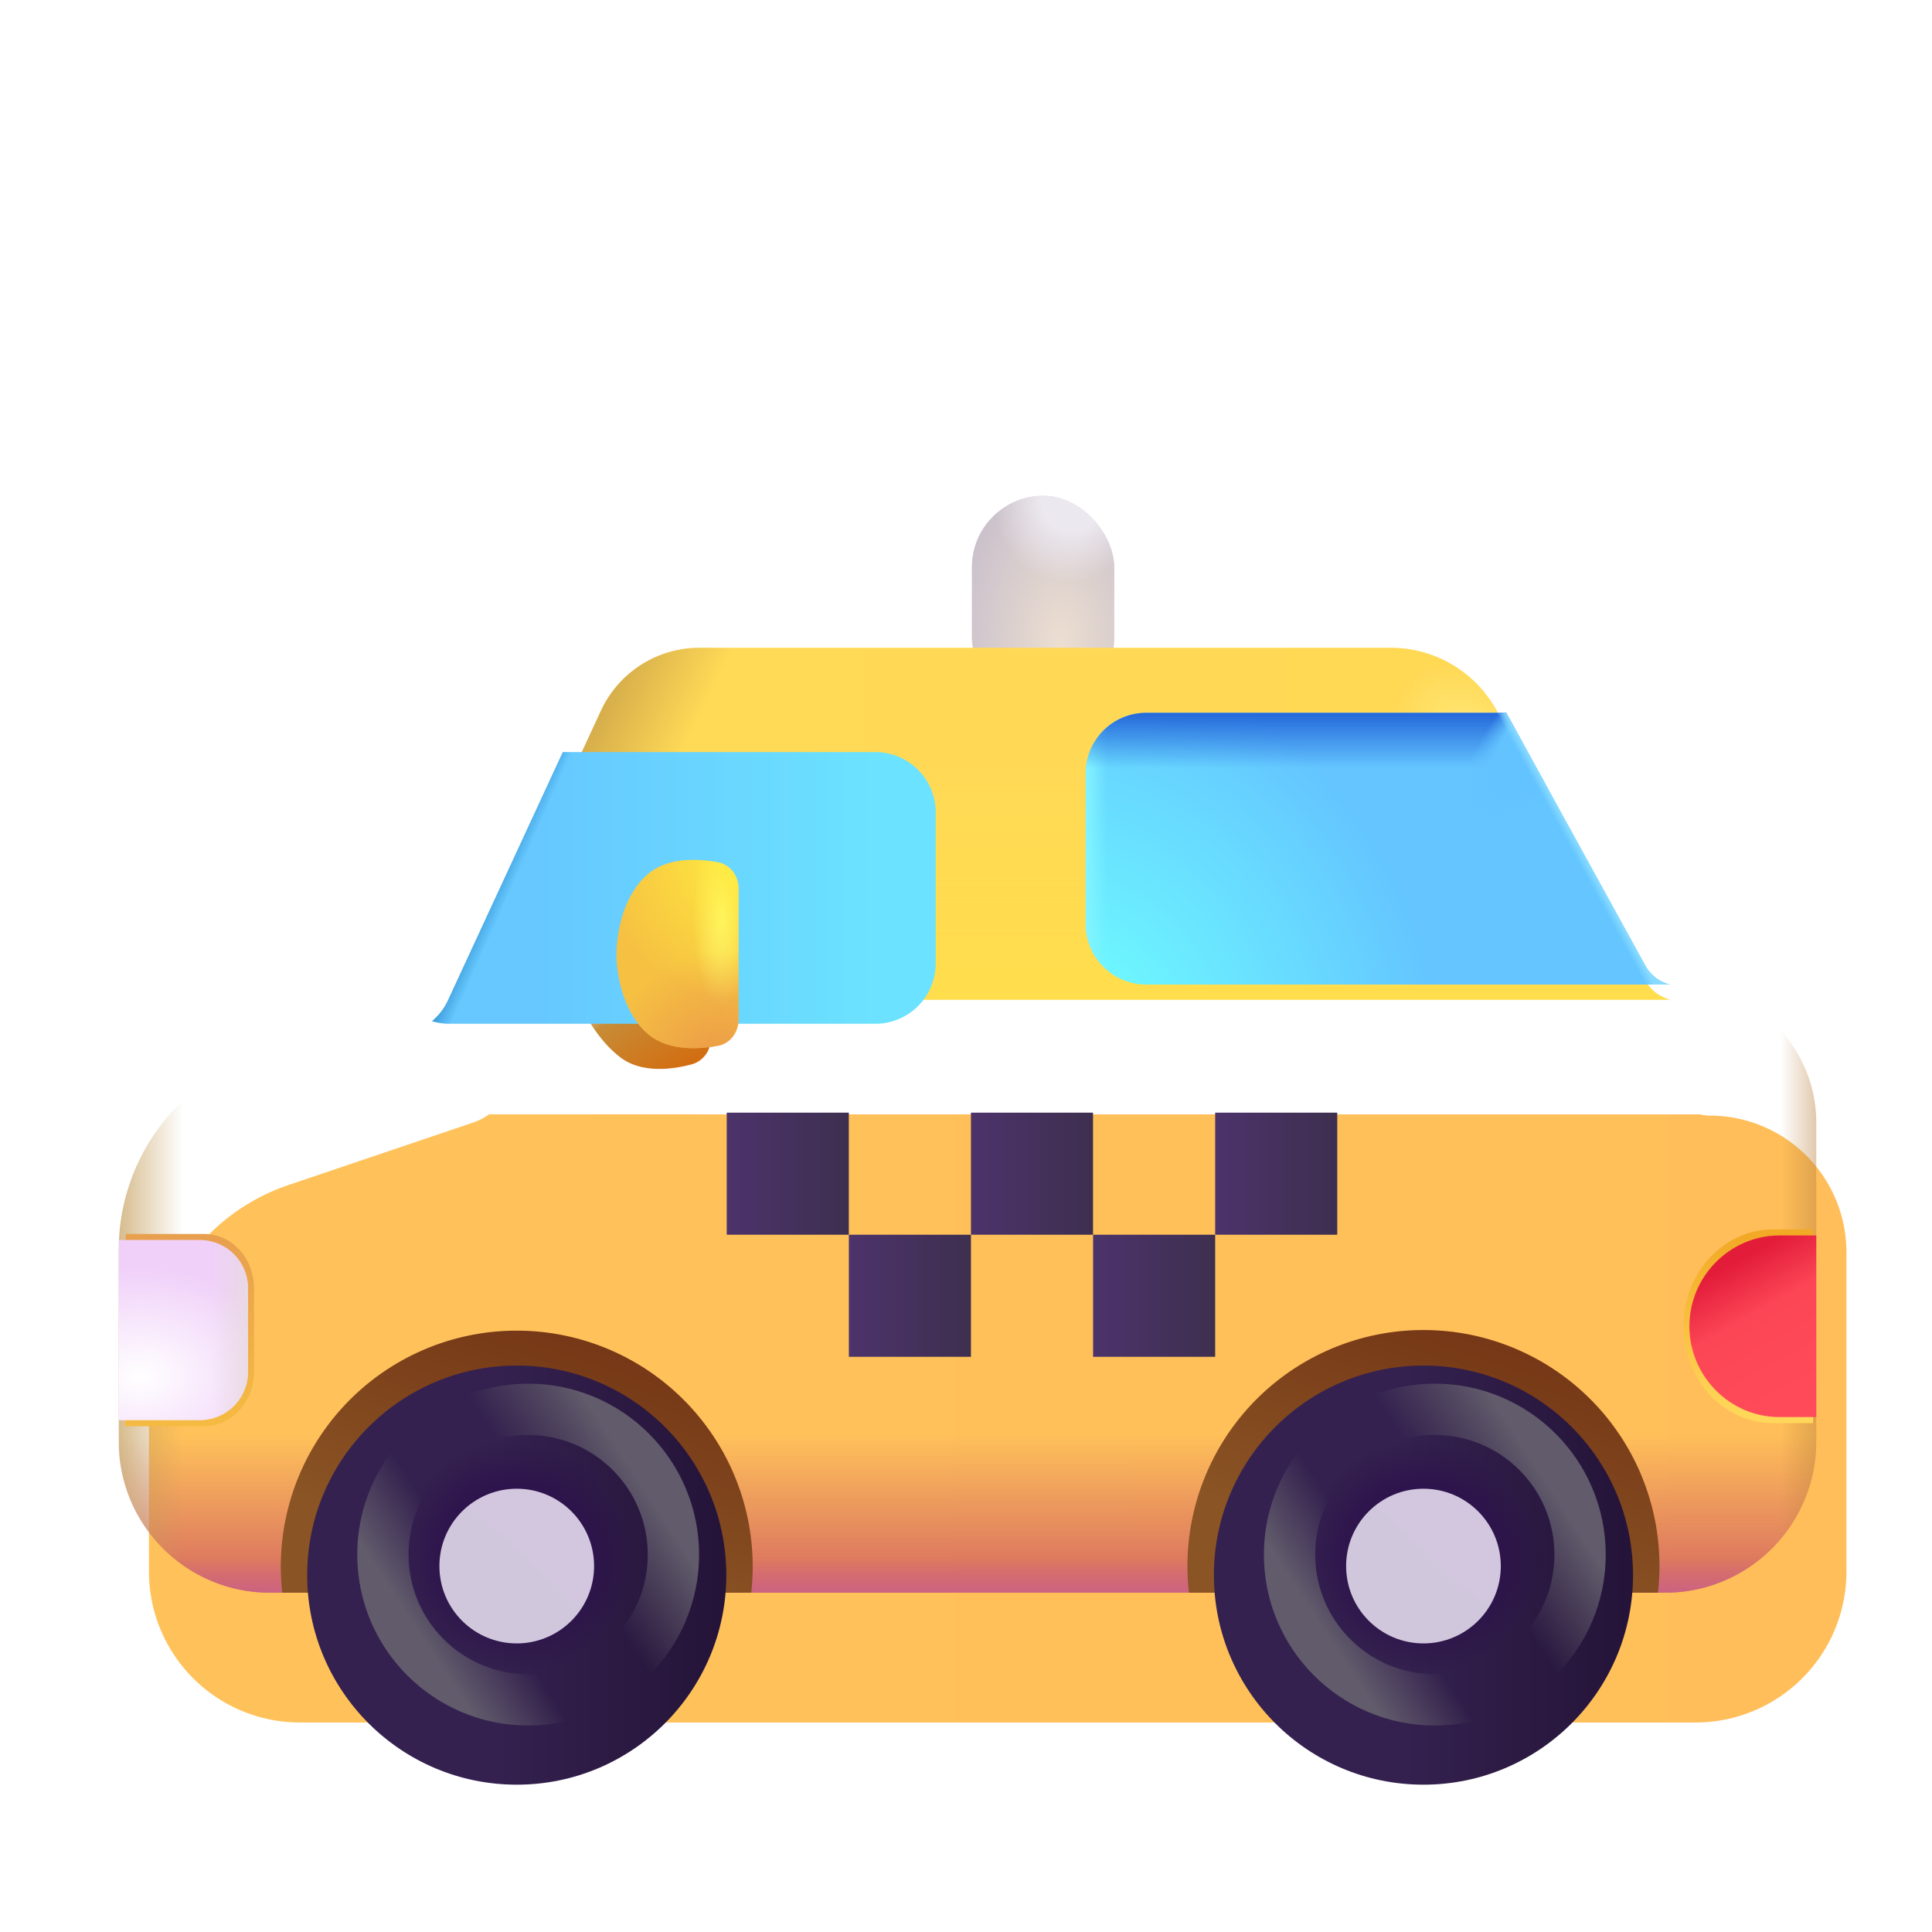
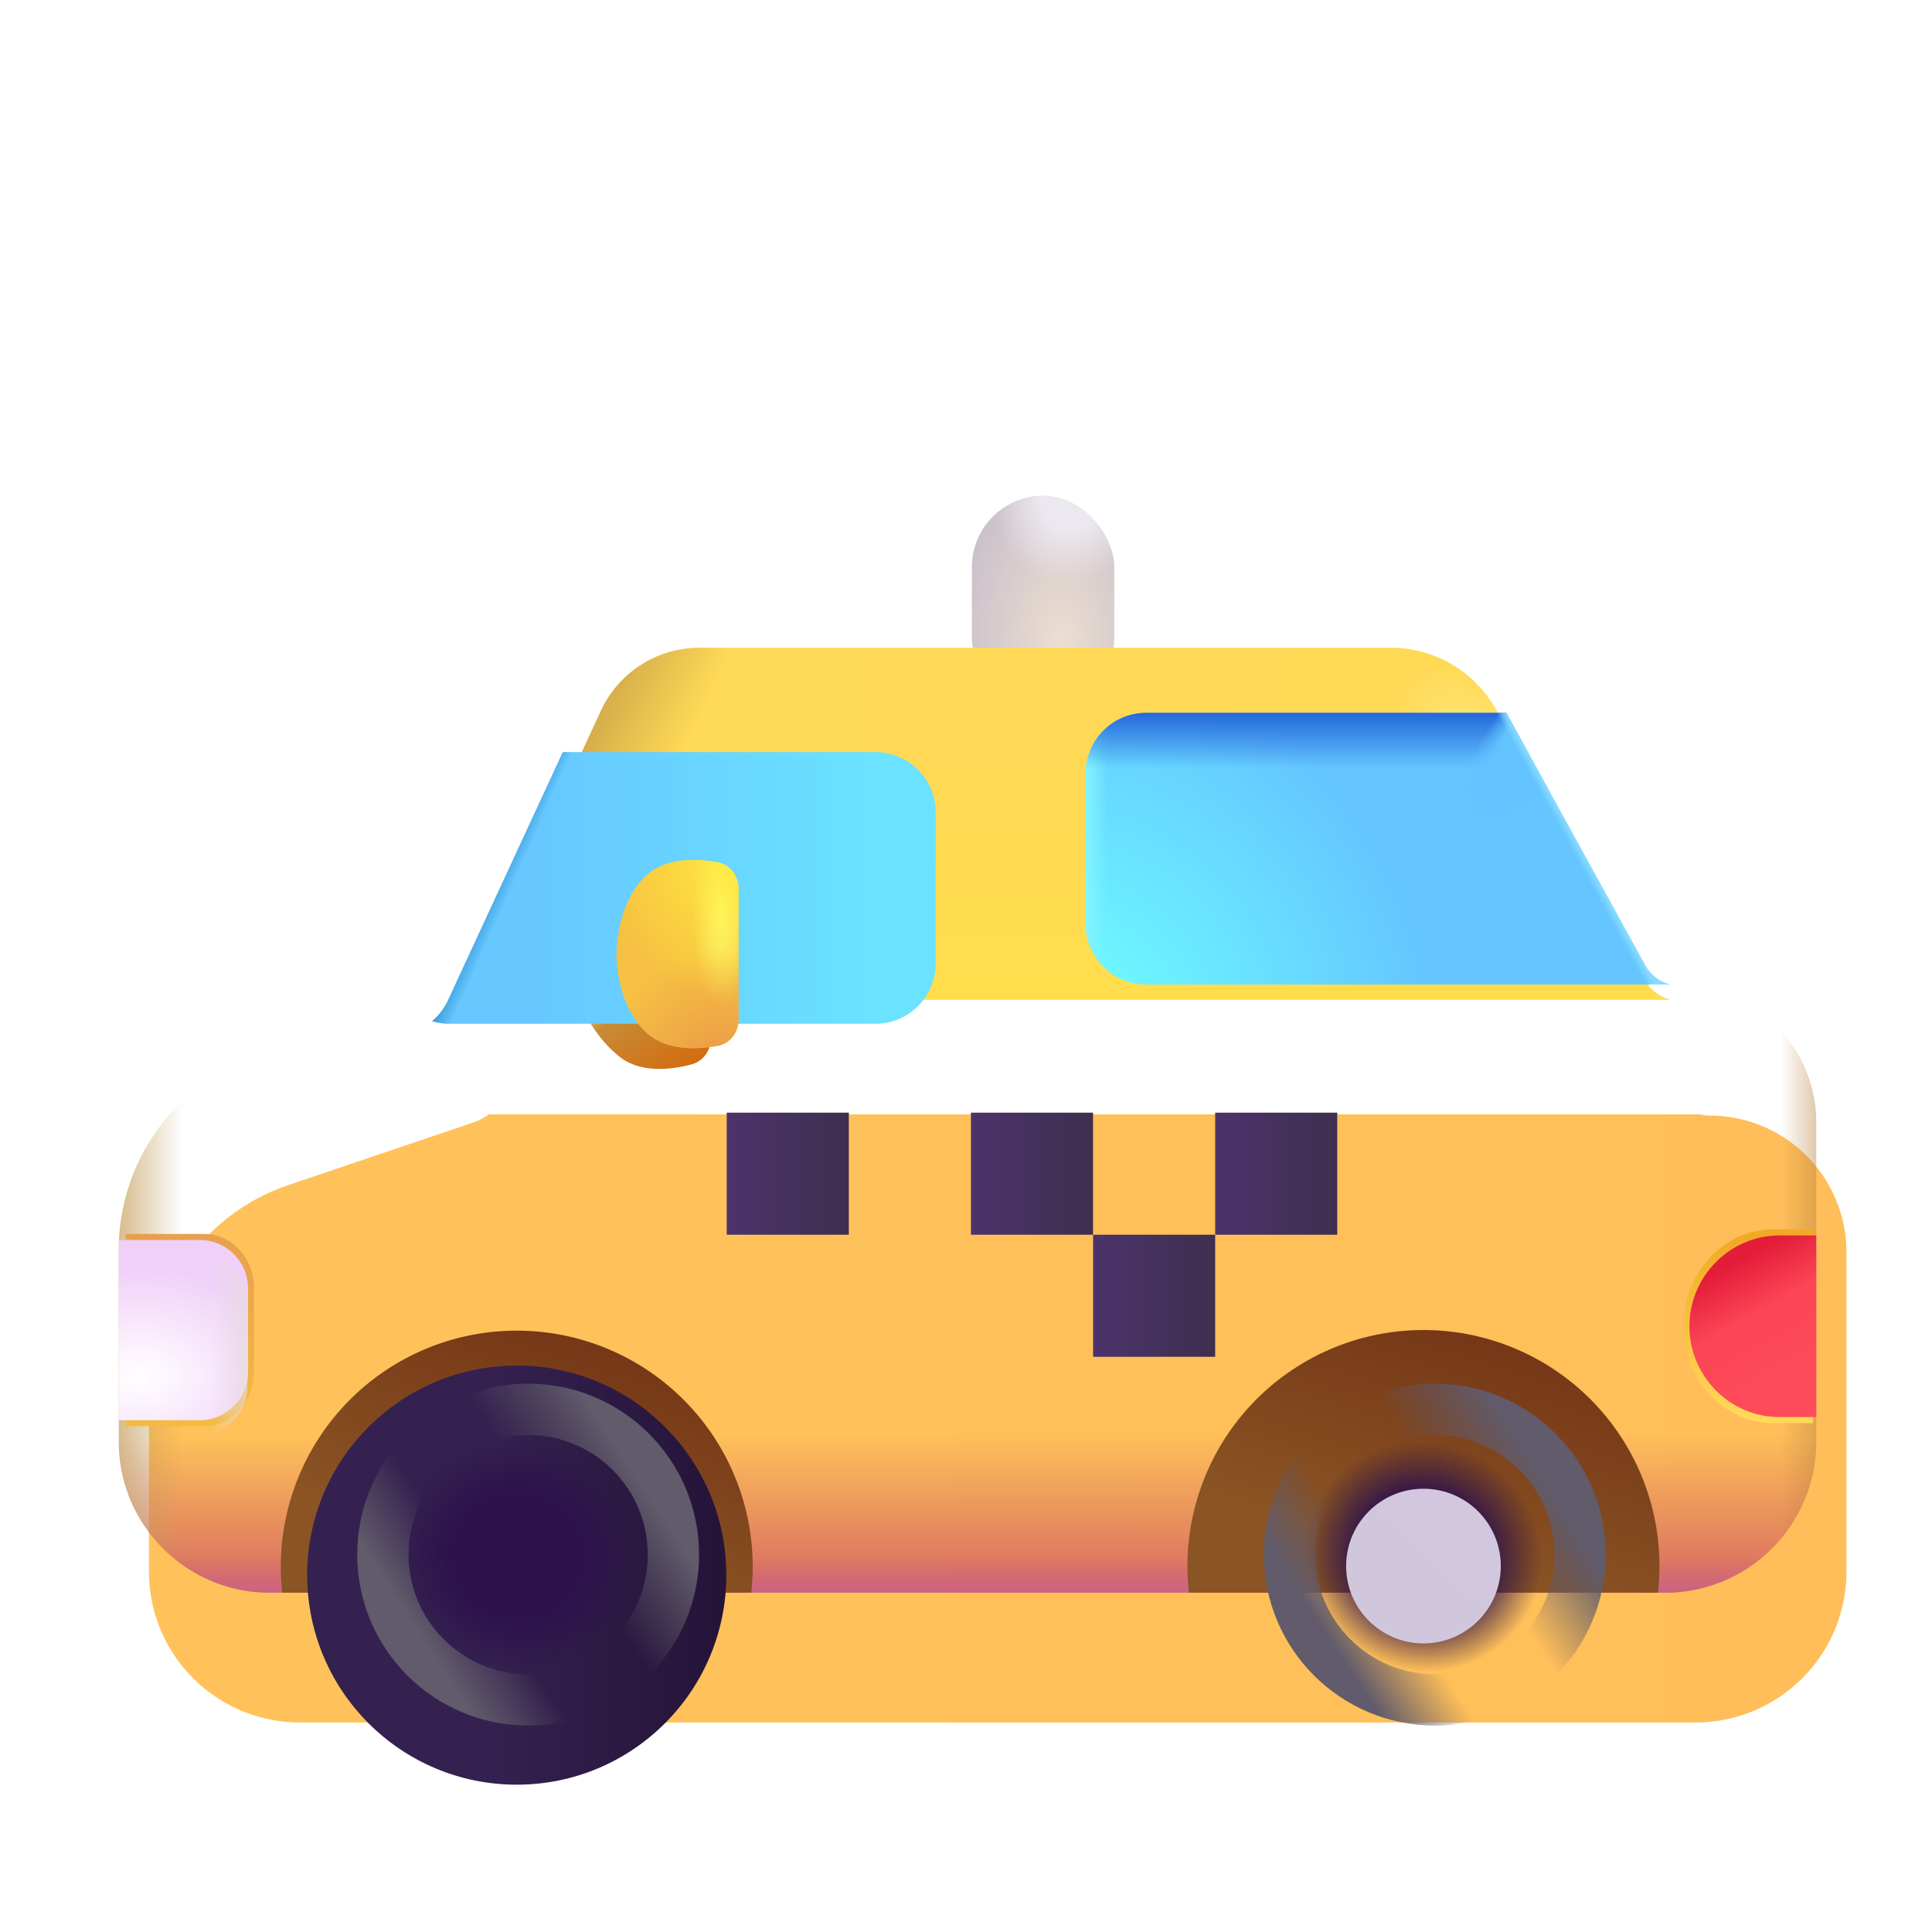
<svg xmlns="http://www.w3.org/2000/svg" fill="none" viewBox="0 0 32 32">
  <g filter="url(#svg-075633fd-380f-4a9b-91ef-69855a36ae68-a)">
    <rect width="2.359" height="3.531" x="15.897" y="8.213" fill="url(#svg-062921bc-ff68-48f7-9f12-db6319944e35-b)" rx="1.18" />
    <rect width="2.359" height="3.531" x="15.897" y="8.213" fill="url(#svg-58849833-0dfc-447c-9ba0-96f95b7cb23f-c)" rx="1.18" />
  </g>
  <g fill-rule="evenodd" clip-rule="evenodd" filter="url(#svg-d77533a5-afdb-4cfa-b335-39a519c1f4f9-d)">
    <path fill="url(#svg-43943b13-0e58-411d-8215-e86239e53d7d-e)" d="M27.658 16.307H7.6a1 1 0 0 0 .32-.39l2.033-4.394a1.8 1.8 0 0 1 1.634-1.044h11.448a2 2 0 0 1 1.752 1.035l2.465 4.478a.65.65 0 0 0 .406.315" />
    <path fill="url(#svg-cad8fb5e-09f3-4f80-a2a0-a25532333020-f)" d="M27.658 16.307H7.6a1 1 0 0 0 .32-.39l2.033-4.394a1.8 1.8 0 0 1 1.634-1.044h11.448a2 2 0 0 1 1.752 1.035l2.465 4.478a.65.65 0 0 0 .406.315" />
    <path fill="url(#svg-523b60f6-ca67-45ec-a90f-bf38dc8115de-g)" d="M27.658 16.307H7.6a1 1 0 0 0 .32-.39l2.033-4.394a1.8 1.8 0 0 1 1.634-1.044h11.448a2 2 0 0 1 1.752 1.035l2.465 4.478a.65.65 0 0 0 .406.315" />
    <path fill="url(#svg-4e3795b6-ef49-4319-939a-f0cfd77769a8-h)" d="M27.658 16.307H7.6a1 1 0 0 0 .32-.39l2.033-4.394a1.8 1.8 0 0 1 1.634-1.044h11.448a2 2 0 0 1 1.752 1.035l2.465 4.478a.65.65 0 0 0 .406.315" />
  </g>
  <g filter="url(#svg-b4d4a3cc-5a75-4672-be86-0a3336d874e2-i)">
    <path fill="url(#svg-76d5e0b7-ce7d-46e3-a376-d1cb95d47145-j)" d="M7.6 16.307a1 1 0 0 1-.266.137l-3.056 1.034A3.4 3.4 0 0 0 1.967 20.7v3.18a2.5 2.5 0 0 0 2.5 2.5h23.116a2.5 2.5 0 0 0 2.5-2.5v-5.287a2.264 2.264 0 0 0-2.265-2.265.7.7 0 0 1-.16-.02z" />
  </g>
  <path fill="url(#svg-06a0be19-6fc3-4e8a-a468-538d803a5a31-k)" d="M7.6 16.307a1 1 0 0 1-.266.137l-3.056 1.034A3.4 3.4 0 0 0 1.967 20.7v3.18a2.5 2.5 0 0 0 2.5 2.5h23.116a2.5 2.5 0 0 0 2.5-2.5v-5.287a2.264 2.264 0 0 0-2.265-2.265.7.7 0 0 1-.16-.02z" />
  <path fill="url(#svg-2aeca46f-83e1-43b3-8739-c01d233583ce-l)" d="M7.6 16.307a1 1 0 0 1-.266.137l-3.056 1.034A3.4 3.4 0 0 0 1.967 20.7v3.18a2.5 2.5 0 0 0 2.5 2.5h23.116a2.5 2.5 0 0 0 2.5-2.5v-5.287a2.264 2.264 0 0 0-2.265-2.265.7.7 0 0 1-.16-.02z" />
  <path fill="url(#svg-d6433535-6185-4ac5-a928-ee4e0dc8060c-m)" d="M7.6 16.307a1 1 0 0 1-.266.137l-3.056 1.034A3.4 3.4 0 0 0 1.967 20.7v3.18a2.5 2.5 0 0 0 2.5 2.5h23.116a2.5 2.5 0 0 0 2.5-2.5v-5.287a2.264 2.264 0 0 0-2.265-2.265.7.7 0 0 1-.16-.02z" />
  <path fill="url(#svg-01cc775c-8427-44f7-8add-2d702ee0b36e-n)" d="M7.6 16.307a1 1 0 0 1-.266.137l-3.056 1.034A3.4 3.4 0 0 0 1.967 20.7v3.18a2.5 2.5 0 0 0 2.5 2.5h23.116a2.5 2.5 0 0 0 2.5-2.5v-5.287a2.264 2.264 0 0 0-2.265-2.265.7.7 0 0 1-.16-.02z" />
  <g filter="url(#svg-84511a59-7bf1-43b1-acc2-ddb19ab1a570-o)">
    <path fill="url(#svg-feb605ea-8755-4fb7-8a20-ab290c562763-p)" d="M9.49 16.24c-.018-.27.178-.924.579-1.343.292-.307.78-.338 1.152-.3.211.023.36.202.377.41l.17 2.157a.43.43 0 0 1-.308.464c-.362.097-.848.142-1.185-.115-.461-.351-.76-1.003-.784-1.273" />
  </g>
  <g filter="url(#svg-8970c307-6137-459e-a1f8-327983313ec6-q)">
    <path fill="url(#svg-34ac8cbb-ac61-429f-b0e6-df076e930c3d-r)" d="M7.657 16.263a1 1 0 0 0 .295.044h7.046a1 1 0 0 0 1-1v-2.5a1 1 0 0 0-1-1H9.822l-1.901 4.11a1 1 0 0 1-.264.346" />
    <path fill="url(#svg-c05d0f51-d5cd-421f-a8cb-a3a3039c6ce7-s)" d="M7.657 16.263a1 1 0 0 0 .295.044h7.046a1 1 0 0 0 1-1v-2.5a1 1 0 0 0-1-1H9.822l-1.901 4.11a1 1 0 0 1-.264.346" />
  </g>
  <path fill="url(#svg-c089b378-7e3e-4be0-adfe-049d14c53e62-t)" d="m24.948 11.807 2.303 4.185a.65.65 0 0 0 .406.315h-8.674a1 1 0 0 1-1-1v-2.5a1 1 0 0 1 1-1z" />
  <path fill="url(#svg-495dbef4-2a15-4def-bd1a-a1d02d106451-u)" d="m24.948 11.807 2.303 4.185a.65.65 0 0 0 .406.315h-8.674a1 1 0 0 1-1-1v-2.5a1 1 0 0 1 1-1z" />
  <path fill="url(#svg-9b7ca563-209a-47a5-8d60-616ff2386717-v)" d="m24.948 11.807 2.303 4.185a.65.65 0 0 0 .406.315h-8.674a1 1 0 0 1-1-1v-2.5a1 1 0 0 1 1-1z" />
  <path fill="url(#svg-68762ce1-7d02-42ae-bed0-805954f29bb8-w)" d="m24.948 11.807 2.303 4.185a.65.65 0 0 0 .406.315h-8.674a1 1 0 0 1-1-1v-2.5a1 1 0 0 1 1-1z" />
  <path fill="url(#svg-465a692e-b928-47a9-9bd7-bab59dbc0ba6-x)" d="m24.948 11.807 2.303 4.185a.65.65 0 0 0 .406.315h-8.674a1 1 0 0 1-1-1v-2.5a1 1 0 0 1 1-1z" />
  <g filter="url(#svg-80e3cc5d-9ff7-4d6d-bd09-d2b834d1df4e-y)">
    <path stroke="url(#svg-e032780e-f143-4571-9df9-ced8fde858ed-z)" stroke-width=".2" d="M29.93 20.463v3.008h-.565c-.764 0-1.383-.68-1.383-1.504s.62-1.504 1.383-1.504z" />
  </g>
  <path fill="url(#svg-c8cd6f5e-2fd3-47b3-96a8-59f66f7c0068-A)" d="M30.083 20.463v3.008h-.609c-.824 0-1.492-.68-1.492-1.504s.668-1.504 1.492-1.504z" />
  <g filter="url(#svg-b163b67f-f1ec-4f32-a676-b594383f2398-B)">
    <path stroke="url(#svg-ff70a189-2476-4e46-9bc6-f9aee754a292-C)" stroke-width=".2" d="M2.17 23.523v-2.749q0-.119.008-.236h1.206c.4 0 .724.358.724.8v1.385c0 .442-.324.8-.724.8z" />
  </g>
  <path fill="url(#svg-3f49a4a8-0e90-4281-89cf-5b7353f5cee9-D)" d="M1.967 23.523v-2.749q0-.119.008-.236h1.333a.8.8 0 0 1 .8.8v1.385a.8.8 0 0 1-.8.8z" />
-   <path fill="url(#svg-67f51210-07b1-4b43-9a5e-5d9c03377cfc-E)" d="M1.967 23.523v-2.749q0-.119.008-.236h1.333a.8.8 0 0 1 .8.8v1.385a.8.8 0 0 1-.8.8z" />
+   <path fill="url(#svg-67f51210-07b1-4b43-9a5e-5d9c03377cfc-E)" d="M1.967 23.523v-2.749h1.333a.8.8 0 0 1 .8.8v1.385a.8.8 0 0 1-.8.8z" />
  <path fill="url(#svg-b47fa3fa-b959-45c8-a876-cd14bc4eec04-F)" d="M12.037 18.429h2.022v2.022h-2.022z" />
-   <path fill="url(#svg-36d494ad-600f-4c39-bd4c-620385c1de35-G)" d="M14.06 20.451h2.022v2.022H14.06z" />
  <path fill="url(#svg-96c34b78-390f-4d03-8a6d-bd9354fb78a9-H)" d="M16.082 18.429h2.022v2.022h-2.022z" />
  <path fill="url(#svg-b58369fb-69a7-4405-99a5-4803b1857d59-I)" d="M18.105 20.451h2.022v2.022h-2.022z" />
  <path fill="url(#svg-da160a40-4a48-41a9-8893-b0acac2d2eb5-J)" d="M20.127 18.429h2.022v2.022h-2.022z" />
  <g filter="url(#svg-f2fe9211-6959-4ac7-8753-4c2aa13568f6-K)">
    <path fill="url(#svg-9234f1b1-882d-40e8-9b32-69385774079f-L)" d="M9.96 16.052c.002-.271.075-.925.507-1.312.316-.283.804-.276 1.172-.208.21.039.344.229.344.438v2.164c0 .21-.135.4-.344.438-.368.068-.856.075-1.172-.208-.432-.386-.505-1.04-.508-1.312" />
    <path fill="url(#svg-2ebffb30-0b2c-4f00-b1a7-b1a10f3d9030-M)" d="M9.96 16.052c.002-.271.075-.925.507-1.312.316-.283.804-.276 1.172-.208.21.039.344.229.344.438v2.164c0 .21-.135.4-.344.438-.368.068-.856.075-1.172-.208-.432-.386-.505-1.04-.508-1.312" />
    <path fill="url(#svg-2b992c02-9d4f-4503-9a81-9a49c2018326-N)" d="M9.96 16.052c.002-.271.075-.925.507-1.312.316-.283.804-.276 1.172-.208.21.039.344.229.344.438v2.164c0 .21-.135.4-.344.438-.368.068-.856.075-1.172-.208-.432-.386-.505-1.04-.508-1.312" />
  </g>
  <path fill="url(#svg-49780723-e1a7-4b2f-9ccf-04b80ae9c224-O)" d="M12.443 26.38H4.675a3.908 3.908 0 1 1 7.768 0" />
  <path fill="url(#svg-8d9cbc1f-210e-4979-bc5b-7b84046a622b-P)" d="M27.461 26.38h-7.768a3.909 3.909 0 1 1 7.768 0" />
  <g filter="url(#svg-c3e05745-60ef-4bd3-b808-4c5203b5ab94-Q)">
    <circle cx="8.559" cy="25.939" r="3.471" fill="url(#svg-dc7067fc-1df4-47e8-aab3-c7aef647dd0c-R)" />
    <circle cx="8.559" cy="25.939" r="3.471" fill="url(#svg-0dcffeaf-6386-4e4e-a51f-735191ade539-S)" />
  </g>
  <g filter="url(#svg-15501557-2df6-400c-a6d4-35f8ce43975e-T)">
    <circle cx="8.748" cy="25.749" r="2.406" stroke="url(#svg-8f9aeef8-cba4-4bc7-91b7-fcdedc1e79a0-U)" stroke-width=".85" />
  </g>
  <g filter="url(#svg-c7594410-ee83-431d-a11f-0d2088fab919-V)">
-     <circle cx="23.577" cy="25.939" r="3.471" fill="url(#svg-fa008c6e-1d7f-4d8b-90b9-1d94d408f9c7-W)" />
    <circle cx="23.577" cy="25.939" r="3.471" fill="url(#svg-c2b2aeb8-0da9-40fa-a8a9-7edd3c6b349b-X)" />
  </g>
  <g filter="url(#svg-492fcb5f-d4e8-4cd5-a6f2-0365c72584ce-Y)">
    <circle cx="23.765" cy="25.749" r="2.406" stroke="url(#svg-e7d98385-5e1f-4414-85ef-856276a27b80-Z)" stroke-width=".85" />
  </g>
  <g filter="url(#svg-0622ce6f-731d-4257-9a37-30e67a125f3c-aa)">
-     <circle cx="8.559" cy="25.939" r="1.281" fill="url(#svg-d4d75a7e-7b62-4bbe-bd7b-5fe863bde565-ab)" />
-   </g>
+     </g>
  <g filter="url(#svg-b3ab567f-8066-4e66-9722-598aaa2a0baf-ac)">
    <circle cx="23.577" cy="25.939" r="1.281" fill="url(#svg-dcce2397-37fa-40eb-b75e-5a19a31d6199-ad)" />
  </g>
  <defs>
    <linearGradient id="svg-43943b13-0e58-411d-8215-e86239e53d7d-e" x1="10.788" x2="24.873" y1="14.122" y2="14.122" gradientUnits="userSpaceOnUse">
      <stop stop-color="#FFDA56" />
      <stop offset="1" stop-color="#FFD854" />
    </linearGradient>
    <linearGradient id="svg-cad8fb5e-09f3-4f80-a2a0-a25532333020-f" x1="16.186" x2="16.186" y1="16.76" y2="12.51" gradientUnits="userSpaceOnUse">
      <stop stop-color="#FFDE4B" />
      <stop offset="1" stop-color="#FFDE4B" stop-opacity="0" />
    </linearGradient>
    <linearGradient id="svg-523b60f6-ca67-45ec-a90f-bf38dc8115de-g" x1="9.28" x2="10.936" y1="12.26" y2="13.041" gradientUnits="userSpaceOnUse">
      <stop stop-color="#CEA549" />
      <stop offset="1" stop-color="#CEA549" stop-opacity="0" />
    </linearGradient>
    <linearGradient id="svg-76d5e0b7-ce7d-46e3-a376-d1cb95d47145-j" x1="6.436" x2="30.083" y1="22.604" y2="22.604" gradientUnits="userSpaceOnUse">
      <stop stop-color="#FFC25A" />
      <stop offset="1" stop-color="#FFBE59" />
    </linearGradient>
    <linearGradient id="svg-06a0be19-6fc3-4e8a-a468-538d803a5a31-k" x1="16.025" x2="16.025" y1="26.531" y2="23.77" gradientUnits="userSpaceOnUse">
      <stop stop-color="#D26261" />
      <stop offset="1" stop-color="#D26261" stop-opacity="0" />
    </linearGradient>
    <linearGradient id="svg-2aeca46f-83e1-43b3-8739-c01d233583ce-l" x1="16.025" x2="16.025" y1="26.697" y2="25.822" gradientUnits="userSpaceOnUse">
      <stop stop-color="#C76194" />
      <stop offset="1" stop-color="#C76194" stop-opacity="0" />
    </linearGradient>
    <linearGradient id="svg-d6433535-6185-4ac5-a928-ee4e0dc8060c-m" x1="30.878" x2="29.494" y1="21.805" y2="21.805" gradientUnits="userSpaceOnUse">
      <stop stop-color="#B8813E" />
      <stop offset="1" stop-color="#B8813E" stop-opacity="0" />
    </linearGradient>
    <linearGradient id="svg-01cc775c-8427-44f7-8add-2d702ee0b36e-n" x1="1.495" x2="3.025" y1="22.97" y2="22.97" gradientUnits="userSpaceOnUse">
      <stop stop-color="#C49D5A" />
      <stop offset="1" stop-color="#C49D5A" stop-opacity="0" />
    </linearGradient>
    <linearGradient id="svg-feb605ea-8755-4fb7-8a20-ab290c562763-p" x1="11.214" x2="10.136" y1="17.799" y2="16.02" gradientUnits="userSpaceOnUse">
      <stop stop-color="#D36C10" />
      <stop offset=".636" stop-color="#C78C36" />
      <stop offset="1" stop-color="#C78C36" stop-opacity="0" />
    </linearGradient>
    <linearGradient id="svg-34ac8cbb-ac61-429f-b0e6-df076e930c3d-r" x1="14.967" x2="9.467" y1="15.041" y2="15.041" gradientUnits="userSpaceOnUse">
      <stop stop-color="#6BE2FF" />
      <stop offset="1" stop-color="#66C8FF" />
    </linearGradient>
    <linearGradient id="svg-c05d0f51-d5cd-421f-a8cb-a3a3039c6ce7-s" x1="8.748" x2="9.002" y1="13.885" y2="13.998" gradientUnits="userSpaceOnUse">
      <stop stop-color="#419FDC" />
      <stop offset="1" stop-color="#419FDC" stop-opacity="0" />
    </linearGradient>
    <linearGradient id="svg-495dbef4-2a15-4def-bd1a-a1d02d106451-u" x1="17.983" x2="18.337" y1="14.389" y2="14.389" gradientUnits="userSpaceOnUse">
      <stop stop-color="#82F4FF" />
      <stop offset="1" stop-color="#82F4FF" stop-opacity="0" />
    </linearGradient>
    <linearGradient id="svg-9b7ca563-209a-47a5-8d60-616ff2386717-v" x1="22.82" x2="22.82" y1="11.807" y2="12.722" gradientUnits="userSpaceOnUse">
      <stop stop-color="#2468DA" />
      <stop offset="1" stop-color="#2468DA" stop-opacity="0" />
    </linearGradient>
    <linearGradient id="svg-465a692e-b928-47a9-9bd7-bab59dbc0ba6-x" x1="26.426" x2="26.28" y1="14.453" y2="14.533" gradientUnits="userSpaceOnUse">
      <stop offset=".169" stop-color="#88DBFF" />
      <stop offset="1" stop-color="#88DBFF" stop-opacity="0" />
    </linearGradient>
    <linearGradient id="svg-e032780e-f143-4571-9df9-ced8fde858ed-z" x1="28.956" x2="28.956" y1="20.463" y2="23.471" gradientUnits="userSpaceOnUse">
      <stop stop-color="#F2A925" />
      <stop offset="1" stop-color="#FFD85A" />
    </linearGradient>
    <linearGradient id="svg-c8cd6f5e-2fd3-47b3-96a8-59f66f7c0068-A" x1="28.842" x2="30.483" y1="20.385" y2="23.322" gradientUnits="userSpaceOnUse">
      <stop offset=".12" stop-color="#E31C3A" />
      <stop offset=".395" stop-color="#FC4656" />
      <stop offset="1" stop-color="#FF4C5A" />
    </linearGradient>
    <linearGradient id="svg-ff70a189-2476-4e46-9bc6-f9aee754a292-C" x1="3.139" x2="3.139" y1="20.538" y2="23.523" gradientUnits="userSpaceOnUse">
      <stop stop-color="#E8A04E" />
      <stop offset="1" stop-color="#F5BA41" />
    </linearGradient>
    <linearGradient id="svg-67f51210-07b1-4b43-9a5e-5d9c03377cfc-E" x1="4.373" x2="3.514" y1="22.882" y2="22.882" gradientUnits="userSpaceOnUse">
      <stop stop-color="#E6DBDC" />
      <stop offset="1" stop-color="#E6DBDC" stop-opacity="0" />
    </linearGradient>
    <linearGradient id="svg-b47fa3fa-b959-45c8-a876-cd14bc4eec04-F" x1="12.037" x2="14.06" y1="19.64" y2="19.64" gradientUnits="userSpaceOnUse">
      <stop stop-color="#4C336B" />
      <stop offset="1" stop-color="#3E2F4F" />
    </linearGradient>
    <linearGradient id="svg-36d494ad-600f-4c39-bd4c-620385c1de35-G" x1="14.06" x2="16.082" y1="21.662" y2="21.662" gradientUnits="userSpaceOnUse">
      <stop stop-color="#4C336B" />
      <stop offset="1" stop-color="#3E2F4F" />
    </linearGradient>
    <linearGradient id="svg-96c34b78-390f-4d03-8a6d-bd9354fb78a9-H" x1="16.082" x2="18.105" y1="19.64" y2="19.64" gradientUnits="userSpaceOnUse">
      <stop stop-color="#4C336B" />
      <stop offset="1" stop-color="#3E2F4F" />
    </linearGradient>
    <linearGradient id="svg-b58369fb-69a7-4405-99a5-4803b1857d59-I" x1="18.105" x2="20.127" y1="21.662" y2="21.662" gradientUnits="userSpaceOnUse">
      <stop stop-color="#4C336B" />
      <stop offset="1" stop-color="#3E2F4F" />
    </linearGradient>
    <linearGradient id="svg-da160a40-4a48-41a9-8893-b0acac2d2eb5-J" x1="20.127" x2="22.149" y1="19.64" y2="19.64" gradientUnits="userSpaceOnUse">
      <stop stop-color="#4C336B" />
      <stop offset="1" stop-color="#3E2F4F" />
    </linearGradient>
    <linearGradient id="svg-49780723-e1a7-4b2f-9ccf-04b80ae9c224-O" x1="10.23" x2="8.949" y1="22.03" y2="26.041" gradientUnits="userSpaceOnUse">
      <stop stop-color="#743515" />
      <stop offset="1" stop-color="#8A5424" />
    </linearGradient>
    <linearGradient id="svg-8d9cbc1f-210e-4979-bc5b-7b84046a622b-P" x1="25.248" x2="23.967" y1="22.03" y2="26.041" gradientUnits="userSpaceOnUse">
      <stop stop-color="#743515" />
      <stop offset="1" stop-color="#8A5424" />
    </linearGradient>
    <linearGradient id="svg-dc7067fc-1df4-47e8-aab3-c7aef647dd0c-R" x1="6.958" x2="12.172" y1="25.066" y2="25.066" gradientUnits="userSpaceOnUse">
      <stop offset=".239" stop-color="#34214F" />
      <stop offset="1" stop-color="#241337" />
    </linearGradient>
    <linearGradient id="svg-8f9aeef8-cba4-4bc7-91b7-fcdedc1e79a0-U" x1="11.271" x2="6.916" y1="24.781" y2="27.627" gradientUnits="userSpaceOnUse">
      <stop offset=".083" stop-color="#615B6B" />
      <stop offset=".391" stop-color="#615B6B" stop-opacity="0" />
      <stop offset=".692" stop-color="#615B6B" stop-opacity="0" />
      <stop offset=".935" stop-color="#615B6B" />
    </linearGradient>
    <linearGradient id="svg-fa008c6e-1d7f-4d8b-90b9-1d94d408f9c7-W" x1="21.977" x2="27.19" y1="25.066" y2="25.066" gradientUnits="userSpaceOnUse">
      <stop offset=".239" stop-color="#34214F" />
      <stop offset="1" stop-color="#241337" />
    </linearGradient>
    <linearGradient id="svg-e7d98385-5e1f-4414-85ef-856276a27b80-Z" x1="26.287" x2="21.932" y1="24.781" y2="27.627" gradientUnits="userSpaceOnUse">
      <stop offset=".083" stop-color="#615B6B" />
      <stop offset=".391" stop-color="#615B6B" stop-opacity="0" />
      <stop offset=".692" stop-color="#615B6B" stop-opacity="0" />
      <stop offset=".935" stop-color="#615B6B" />
    </linearGradient>
    <linearGradient id="svg-d4d75a7e-7b62-4bbe-bd7b-5fe863bde565-ab" x1="9.839" x2="7.873" y1="24.854" y2="27.01" gradientUnits="userSpaceOnUse">
      <stop stop-color="#D2C7DE" />
      <stop offset="1" stop-color="#D1C7DD" />
    </linearGradient>
    <linearGradient id="svg-dcce2397-37fa-40eb-b75e-5a19a31d6199-ad" x1="24.858" x2="22.892" y1="24.854" y2="27.01" gradientUnits="userSpaceOnUse">
      <stop stop-color="#D2C7DE" />
      <stop offset="1" stop-color="#D1C7DD" />
    </linearGradient>
    <filter id="svg-075633fd-380f-4a9b-91ef-69855a36ae68-a" width="2.559" height="3.531" x="15.897" y="8.213" color-interpolation-filters="sRGB" filterUnits="userSpaceOnUse">
      <feFlood flood-opacity="0" result="BackgroundImageFix" />
      <feBlend in="SourceGraphic" in2="BackgroundImageFix" result="shape" />
      <feColorMatrix in="SourceAlpha" result="hardAlpha" values="0 0 0 0 0 0 0 0 0 0 0 0 0 0 0 0 0 0 127 0" />
      <feOffset dx=".2" />
      <feGaussianBlur stdDeviation=".375" />
      <feComposite in2="hardAlpha" k2="-1" k3="1" operator="arithmetic" />
      <feColorMatrix values="0 0 0 0 0.573 0 0 0 0 0.518 0 0 0 0 0.447 0 0 0 1 0" />
      <feBlend in2="shape" result="effect1_innerShadow_18_10420" />
    </filter>
    <filter id="svg-d77533a5-afdb-4cfa-b335-39a519c1f4f9-d" width="20.057" height="6.078" x="7.6" y="10.479" color-interpolation-filters="sRGB" filterUnits="userSpaceOnUse">
      <feFlood flood-opacity="0" result="BackgroundImageFix" />
      <feBlend in="SourceGraphic" in2="BackgroundImageFix" result="shape" />
      <feColorMatrix in="SourceAlpha" result="hardAlpha" values="0 0 0 0 0 0 0 0 0 0 0 0 0 0 0 0 0 0 127 0" />
      <feOffset dy=".25" />
      <feGaussianBlur stdDeviation=".125" />
      <feComposite in2="hardAlpha" k2="-1" k3="1" operator="arithmetic" />
      <feColorMatrix values="0 0 0 0 0.922 0 0 0 0 0.729 0 0 0 0 0.243 0 0 0 1 0" />
      <feBlend in2="shape" result="effect1_innerShadow_18_10420" />
    </filter>
    <filter id="svg-b4d4a3cc-5a75-4672-be86-0a3336d874e2-i" width="28.616" height="11.073" x="1.967" y="16.307" color-interpolation-filters="sRGB" filterUnits="userSpaceOnUse">
      <feFlood flood-opacity="0" result="BackgroundImageFix" />
      <feBlend in="SourceGraphic" in2="BackgroundImageFix" result="shape" />
      <feColorMatrix in="SourceAlpha" result="hardAlpha" values="0 0 0 0 0 0 0 0 0 0 0 0 0 0 0 0 0 0 127 0" />
      <feOffset dx=".5" />
      <feGaussianBlur stdDeviation="1" />
      <feComposite in2="hardAlpha" k2="-1" k3="1" operator="arithmetic" />
      <feColorMatrix values="0 0 0 0 0.765 0 0 0 0 0.612 0 0 0 0 0.357 0 0 0 1 0" />
      <feBlend in2="shape" result="effect1_innerShadow_18_10420" />
      <feColorMatrix in="SourceAlpha" result="hardAlpha" values="0 0 0 0 0 0 0 0 0 0 0 0 0 0 0 0 0 0 127 0" />
      <feOffset dy="2" />
      <feGaussianBlur stdDeviation=".5" />
      <feComposite in2="hardAlpha" k2="-1" k3="1" operator="arithmetic" />
      <feColorMatrix values="0 0 0 0 1 0 0 0 0 0.831 0 0 0 0 0.275 0 0 0 1 0" />
      <feBlend in2="effect1_innerShadow_18_10420" result="effect2_innerShadow_18_10420" />
      <feColorMatrix in="SourceAlpha" result="hardAlpha" values="0 0 0 0 0 0 0 0 0 0 0 0 0 0 0 0 0 0 127 0" />
      <feOffset dy=".15" />
      <feGaussianBlur stdDeviation=".25" />
      <feComposite in2="hardAlpha" k2="-1" k3="1" operator="arithmetic" />
      <feColorMatrix values="0 0 0 0 0.945 0 0 0 0 0.749 0 0 0 0 0.251 0 0 0 1 0" />
      <feBlend in2="effect2_innerShadow_18_10420" result="effect3_innerShadow_18_10420" />
    </filter>
    <filter id="svg-84511a59-7bf1-43b1-acc2-ddb19ab1a570-o" width="2.88" height="3.721" x="9.189" y="14.284" color-interpolation-filters="sRGB" filterUnits="userSpaceOnUse">
      <feFlood flood-opacity="0" result="BackgroundImageFix" />
      <feBlend in="SourceGraphic" in2="BackgroundImageFix" result="shape" />
      <feGaussianBlur result="effect1_foregroundBlur_18_10420" stdDeviation=".15" />
    </filter>
    <filter id="svg-8970c307-6137-459e-a1f8-327983313ec6-q" width="8.842" height="5.1" x="7.157" y="11.807" color-interpolation-filters="sRGB" filterUnits="userSpaceOnUse">
      <feFlood flood-opacity="0" result="BackgroundImageFix" />
      <feBlend in="SourceGraphic" in2="BackgroundImageFix" result="shape" />
      <feColorMatrix in="SourceAlpha" result="hardAlpha" values="0 0 0 0 0 0 0 0 0 0 0 0 0 0 0 0 0 0 127 0" />
      <feOffset dx="-.5" dy=".65" />
      <feGaussianBlur stdDeviation=".3" />
      <feComposite in2="hardAlpha" k2="-1" k3="1" operator="arithmetic" />
      <feColorMatrix values="0 0 0 0 0.212 0 0 0 0 0.522 0 0 0 0 0.875 0 0 0 1 0" />
      <feBlend in2="shape" result="effect1_innerShadow_18_10420" />
    </filter>
    <filter id="svg-80e3cc5d-9ff7-4d6d-bd09-d2b834d1df4e-y" width="2.547" height="3.608" x="27.682" y="20.163" color-interpolation-filters="sRGB" filterUnits="userSpaceOnUse">
      <feFlood flood-opacity="0" result="BackgroundImageFix" />
      <feBlend in="SourceGraphic" in2="BackgroundImageFix" result="shape" />
      <feGaussianBlur result="effect1_foregroundBlur_18_10420" stdDeviation=".1" />
    </filter>
    <filter id="svg-b163b67f-f1ec-4f32-a676-b594383f2398-B" width="2.537" height="3.584" x="1.87" y="20.238" color-interpolation-filters="sRGB" filterUnits="userSpaceOnUse">
      <feFlood flood-opacity="0" result="BackgroundImageFix" />
      <feBlend in="SourceGraphic" in2="BackgroundImageFix" result="shape" />
      <feGaussianBlur result="effect1_foregroundBlur_18_10420" stdDeviation=".1" />
    </filter>
    <filter id="svg-f2fe9211-6959-4ac7-8753-4c2aa13568f6-K" width="2.273" height="3.369" x="9.959" y="14.243" color-interpolation-filters="sRGB" filterUnits="userSpaceOnUse">
      <feFlood flood-opacity="0" result="BackgroundImageFix" />
      <feBlend in="SourceGraphic" in2="BackgroundImageFix" result="shape" />
      <feColorMatrix in="SourceAlpha" result="hardAlpha" values="0 0 0 0 0 0 0 0 0 0 0 0 0 0 0 0 0 0 127 0" />
      <feOffset dx=".25" dy="-.25" />
      <feGaussianBlur stdDeviation=".25" />
      <feComposite in2="hardAlpha" k2="-1" k3="1" operator="arithmetic" />
      <feColorMatrix values="0 0 0 0 0.851 0 0 0 0 0.667 0 0 0 0 0.247 0 0 0 1 0" />
      <feBlend in2="shape" result="effect1_innerShadow_18_10420" />
    </filter>
    <filter id="svg-c3e05745-60ef-4bd3-b808-4c5203b5ab94-Q" width="6.942" height="7.092" x="5.088" y="22.468" color-interpolation-filters="sRGB" filterUnits="userSpaceOnUse">
      <feFlood flood-opacity="0" result="BackgroundImageFix" />
      <feBlend in="SourceGraphic" in2="BackgroundImageFix" result="shape" />
      <feColorMatrix in="SourceAlpha" result="hardAlpha" values="0 0 0 0 0 0 0 0 0 0 0 0 0 0 0 0 0 0 127 0" />
      <feOffset />
      <feGaussianBlur stdDeviation=".5" />
      <feComposite in2="hardAlpha" k2="-1" k3="1" operator="arithmetic" />
      <feColorMatrix values="0 0 0 0 0.145 0 0 0 0 0.082 0 0 0 0 0.216 0 0 0 1 0" />
      <feBlend in2="shape" result="effect1_innerShadow_18_10420" />
      <feColorMatrix in="SourceAlpha" result="hardAlpha" values="0 0 0 0 0 0 0 0 0 0 0 0 0 0 0 0 0 0 127 0" />
      <feOffset dy=".15" />
      <feGaussianBlur stdDeviation=".125" />
      <feComposite in2="hardAlpha" k2="-1" k3="1" operator="arithmetic" />
      <feColorMatrix values="0 0 0 0 0.208 0 0 0 0 0.031 0 0 0 0 0.235 0 0 0 1 0" />
      <feBlend in2="effect1_innerShadow_18_10420" result="effect2_innerShadow_18_10420" />
    </filter>
    <filter id="svg-15501557-2df6-400c-a6d4-35f8ce43975e-T" width="7.162" height="7.162" x="5.167" y="22.168" color-interpolation-filters="sRGB" filterUnits="userSpaceOnUse">
      <feFlood flood-opacity="0" result="BackgroundImageFix" />
      <feBlend in="SourceGraphic" in2="BackgroundImageFix" result="shape" />
      <feGaussianBlur result="effect1_foregroundBlur_18_10420" stdDeviation=".375" />
    </filter>
    <filter id="svg-c7594410-ee83-431d-a11f-0d2088fab919-V" width="6.942" height="7.092" x="20.106" y="22.468" color-interpolation-filters="sRGB" filterUnits="userSpaceOnUse">
      <feFlood flood-opacity="0" result="BackgroundImageFix" />
      <feBlend in="SourceGraphic" in2="BackgroundImageFix" result="shape" />
      <feColorMatrix in="SourceAlpha" result="hardAlpha" values="0 0 0 0 0 0 0 0 0 0 0 0 0 0 0 0 0 0 127 0" />
      <feOffset />
      <feGaussianBlur stdDeviation=".5" />
      <feComposite in2="hardAlpha" k2="-1" k3="1" operator="arithmetic" />
      <feColorMatrix values="0 0 0 0 0.145 0 0 0 0 0.082 0 0 0 0 0.216 0 0 0 1 0" />
      <feBlend in2="shape" result="effect1_innerShadow_18_10420" />
      <feColorMatrix in="SourceAlpha" result="hardAlpha" values="0 0 0 0 0 0 0 0 0 0 0 0 0 0 0 0 0 0 127 0" />
      <feOffset dy=".15" />
      <feGaussianBlur stdDeviation=".125" />
      <feComposite in2="hardAlpha" k2="-1" k3="1" operator="arithmetic" />
      <feColorMatrix values="0 0 0 0 0.208 0 0 0 0 0.031 0 0 0 0 0.235 0 0 0 1 0" />
      <feBlend in2="effect1_innerShadow_18_10420" result="effect2_innerShadow_18_10420" />
    </filter>
    <filter id="svg-492fcb5f-d4e8-4cd5-a6f2-0365c72584ce-Y" width="7.162" height="7.162" x="20.183" y="22.168" color-interpolation-filters="sRGB" filterUnits="userSpaceOnUse">
      <feFlood flood-opacity="0" result="BackgroundImageFix" />
      <feBlend in="SourceGraphic" in2="BackgroundImageFix" result="shape" />
      <feGaussianBlur result="effect1_foregroundBlur_18_10420" stdDeviation=".375" />
    </filter>
    <filter id="svg-0622ce6f-731d-4257-9a37-30e67a125f3c-aa" width="2.661" height="2.661" x="7.228" y="24.608" color-interpolation-filters="sRGB" filterUnits="userSpaceOnUse">
      <feFlood flood-opacity="0" result="BackgroundImageFix" />
      <feBlend in="SourceGraphic" in2="BackgroundImageFix" result="shape" />
      <feColorMatrix in="SourceAlpha" result="hardAlpha" values="0 0 0 0 0 0 0 0 0 0 0 0 0 0 0 0 0 0 127 0" />
      <feOffset dx=".05" dy="-.05" />
      <feGaussianBlur stdDeviation=".05" />
      <feComposite in2="hardAlpha" k2="-1" k3="1" operator="arithmetic" />
      <feColorMatrix values="0 0 0 0 0.478 0 0 0 0 0.365 0 0 0 0 0.584 0 0 0 1 0" />
      <feBlend in2="shape" result="effect1_innerShadow_18_10420" />
      <feColorMatrix in="SourceAlpha" result="hardAlpha" values="0 0 0 0 0 0 0 0 0 0 0 0 0 0 0 0 0 0 127 0" />
      <feOffset dx="-.05" dy=".05" />
      <feGaussianBlur stdDeviation=".05" />
      <feComposite in2="hardAlpha" k2="-1" k3="1" operator="arithmetic" />
      <feColorMatrix values="0 0 0 0 0.808 0 0 0 0 0.765 0 0 0 0 0.859 0 0 0 1 0" />
      <feBlend in2="effect1_innerShadow_18_10420" result="effect2_innerShadow_18_10420" />
    </filter>
    <filter id="svg-b3ab567f-8066-4e66-9722-598aaa2a0baf-ac" width="2.661" height="2.661" x="22.247" y="24.608" color-interpolation-filters="sRGB" filterUnits="userSpaceOnUse">
      <feFlood flood-opacity="0" result="BackgroundImageFix" />
      <feBlend in="SourceGraphic" in2="BackgroundImageFix" result="shape" />
      <feColorMatrix in="SourceAlpha" result="hardAlpha" values="0 0 0 0 0 0 0 0 0 0 0 0 0 0 0 0 0 0 127 0" />
      <feOffset dx=".05" dy="-.05" />
      <feGaussianBlur stdDeviation=".05" />
      <feComposite in2="hardAlpha" k2="-1" k3="1" operator="arithmetic" />
      <feColorMatrix values="0 0 0 0 0.478 0 0 0 0 0.365 0 0 0 0 0.584 0 0 0 1 0" />
      <feBlend in2="shape" result="effect1_innerShadow_18_10420" />
      <feColorMatrix in="SourceAlpha" result="hardAlpha" values="0 0 0 0 0 0 0 0 0 0 0 0 0 0 0 0 0 0 127 0" />
      <feOffset dx="-.05" dy=".05" />
      <feGaussianBlur stdDeviation=".05" />
      <feComposite in2="hardAlpha" k2="-1" k3="1" operator="arithmetic" />
      <feColorMatrix values="0 0 0 0 0.808 0 0 0 0 0.765 0 0 0 0 0.859 0 0 0 1 0" />
      <feBlend in2="effect1_innerShadow_18_10420" result="effect2_innerShadow_18_10420" />
    </filter>
    <radialGradient id="svg-062921bc-ff68-48f7-9f12-db6319944e35-b" cx="0" cy="0" r="1" gradientTransform="matrix(0 -3.244 1.877 0 17.365 10.663)" gradientUnits="userSpaceOnUse">
      <stop stop-color="#ECDED0" />
      <stop offset="1" stop-color="#C7BECB" />
    </radialGradient>
    <radialGradient id="svg-58849833-0dfc-447c-9ba0-96f95b7cb23f-c" cx="0" cy="0" r="1" gradientTransform="rotate(117.326 6.297 9.463)scale(1.467 1.284)" gradientUnits="userSpaceOnUse">
      <stop offset=".409" stop-color="#ECE8EF" />
      <stop offset="1" stop-color="#ECE8EF" stop-opacity="0" />
    </radialGradient>
    <radialGradient id="svg-4e3795b6-ef49-4319-939a-f0cfd77769a8-h" cx="0" cy="0" r="1" gradientTransform="matrix(-.977 -1.254 .869 -.677 24.379 12.138)" gradientUnits="userSpaceOnUse">
      <stop stop-color="#FFEB7F" />
      <stop offset="1" stop-color="#FFEB7F" stop-opacity="0" />
    </radialGradient>
    <radialGradient id="svg-c089b378-7e3e-4be0-adfe-049d14c53e62-t" cx="0" cy="0" r="1" gradientTransform="rotate(-36.262 34.63 -19.063)scale(5.6 6.374)" gradientUnits="userSpaceOnUse">
      <stop stop-color="#6EFDFF" />
      <stop offset="1" stop-color="#64C5FF" />
    </radialGradient>
    <radialGradient id="svg-68762ce1-7d02-42ae-bed0-805954f29bb8-w" cx="0" cy="0" r="1" gradientTransform="matrix(-1.737 1.81 -.643 -.617 25.986 11.807)" gradientUnits="userSpaceOnUse">
      <stop offset=".691" stop-color="#63C3FF" />
      <stop offset="1" stop-color="#63C3FF" stop-opacity="0" />
    </radialGradient>
    <radialGradient id="svg-3f49a4a8-0e90-4281-89cf-5b7353f5cee9-D" cx="0" cy="0" r="1" gradientTransform="matrix(2.496 0 0 1.791 2.315 22.8)" gradientUnits="userSpaceOnUse">
      <stop stop-color="#fff" />
      <stop offset="1" stop-color="#F0D0F9" />
    </radialGradient>
    <radialGradient id="svg-9234f1b1-882d-40e8-9b32-69385774079f-L" cx="0" cy="0" r="1" gradientTransform="matrix(-.018 2.403 -.737 -.006 11.708 15.36)" gradientUnits="userSpaceOnUse">
      <stop stop-color="#FFFF7C" />
      <stop offset=".658" stop-color="#F6C142" />
    </radialGradient>
    <radialGradient id="svg-2ebffb30-0b2c-4f00-b1a7-b1a10f3d9030-M" cx="0" cy="0" r="1" gradientTransform="rotate(-118.426 11.151 5.487)scale(1.863 2.034)" gradientUnits="userSpaceOnUse">
      <stop stop-color="#EB9948" />
      <stop offset="1" stop-color="#EB9948" stop-opacity="0" />
    </radialGradient>
    <radialGradient id="svg-2b992c02-9d4f-4503-9a81-9a49c2018326-N" cx="0" cy="0" r="1" gradientTransform="matrix(-.857 2.285 -2.184 -.819 12.07 14.389)" gradientUnits="userSpaceOnUse">
      <stop stop-color="#FFEC3F" />
      <stop offset="1" stop-color="#FFEC3F" stop-opacity="0" />
    </radialGradient>
    <radialGradient id="svg-0dcffeaf-6386-4e4e-a51f-735191ade539-S" cx="0" cy="0" r="1" gradientTransform="rotate(-65.537 24.187 6.166)scale(1.894 1.978)" gradientUnits="userSpaceOnUse">
      <stop offset=".523" stop-color="#2D114D" />
      <stop offset="1" stop-color="#2B1249" stop-opacity="0" />
    </radialGradient>
    <radialGradient id="svg-c2b2aeb8-0da9-40fa-a8a9-7edd3c6b349b-X" cx="0" cy="0" r="1" gradientTransform="rotate(-65.537 31.697 -5.5)scale(1.894 1.978)" gradientUnits="userSpaceOnUse">
      <stop offset=".523" stop-color="#2D114D" />
      <stop offset="1" stop-color="#2B1249" stop-opacity="0" />
    </radialGradient>
  </defs>
</svg>